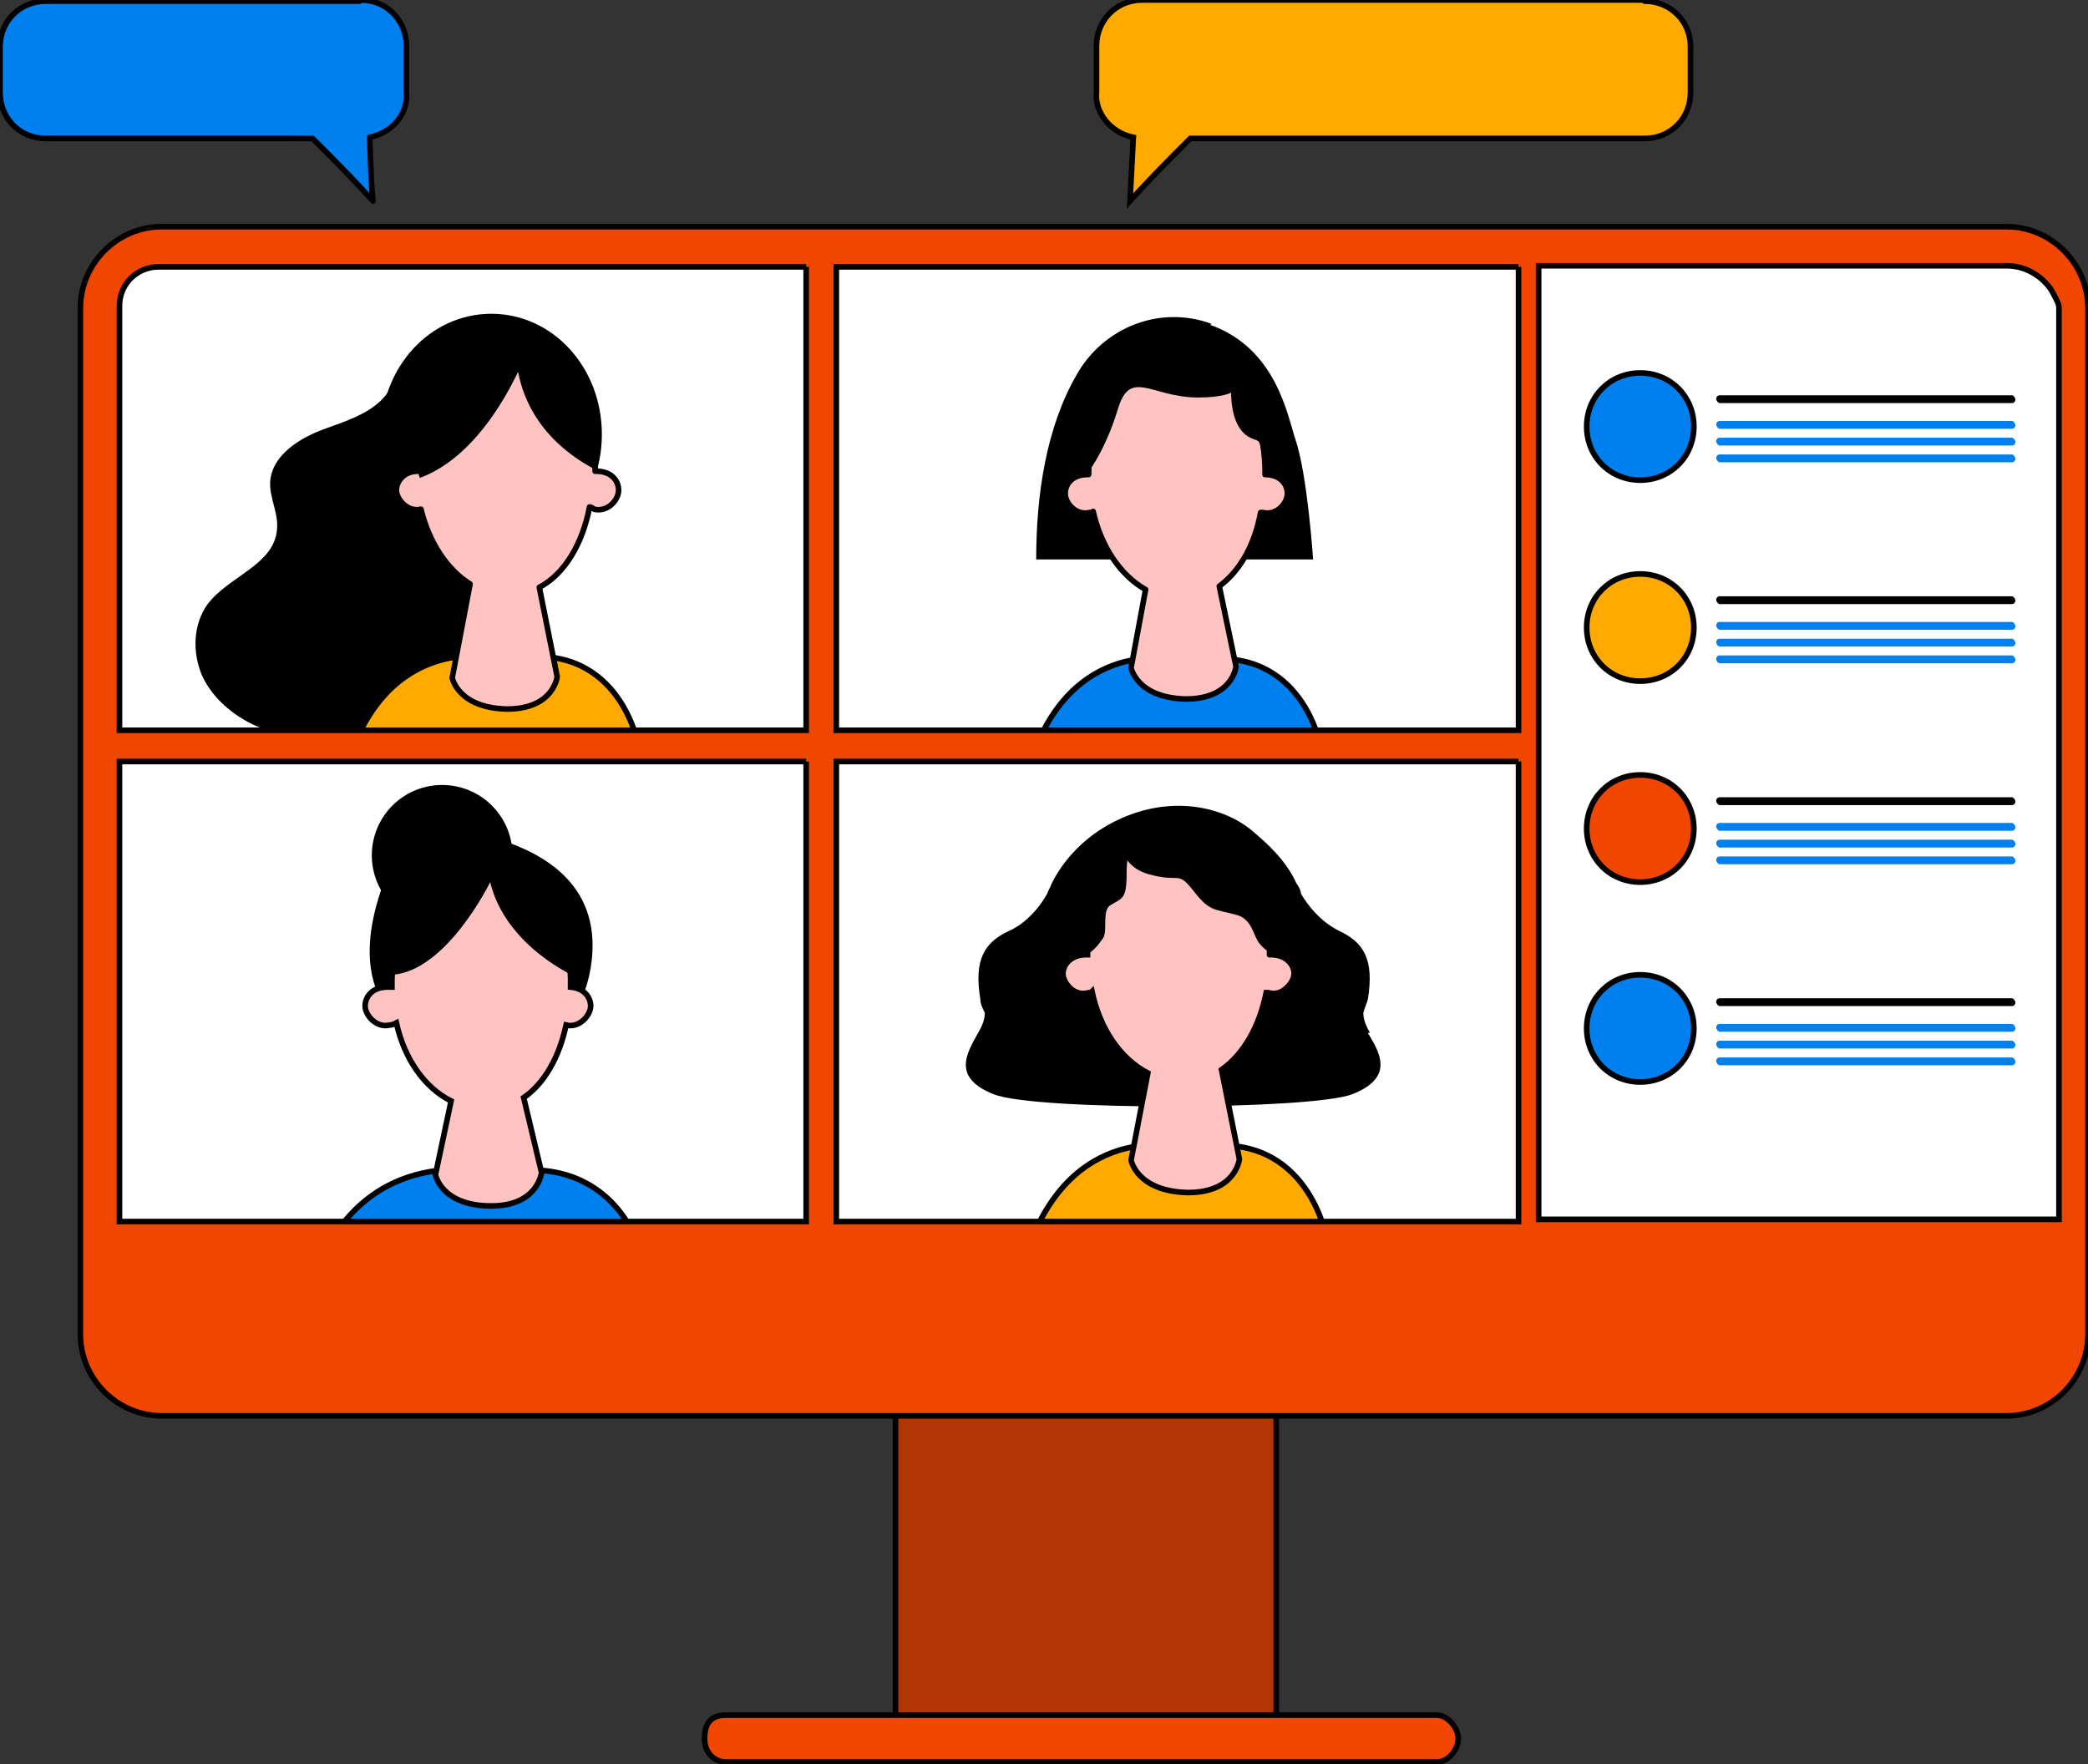
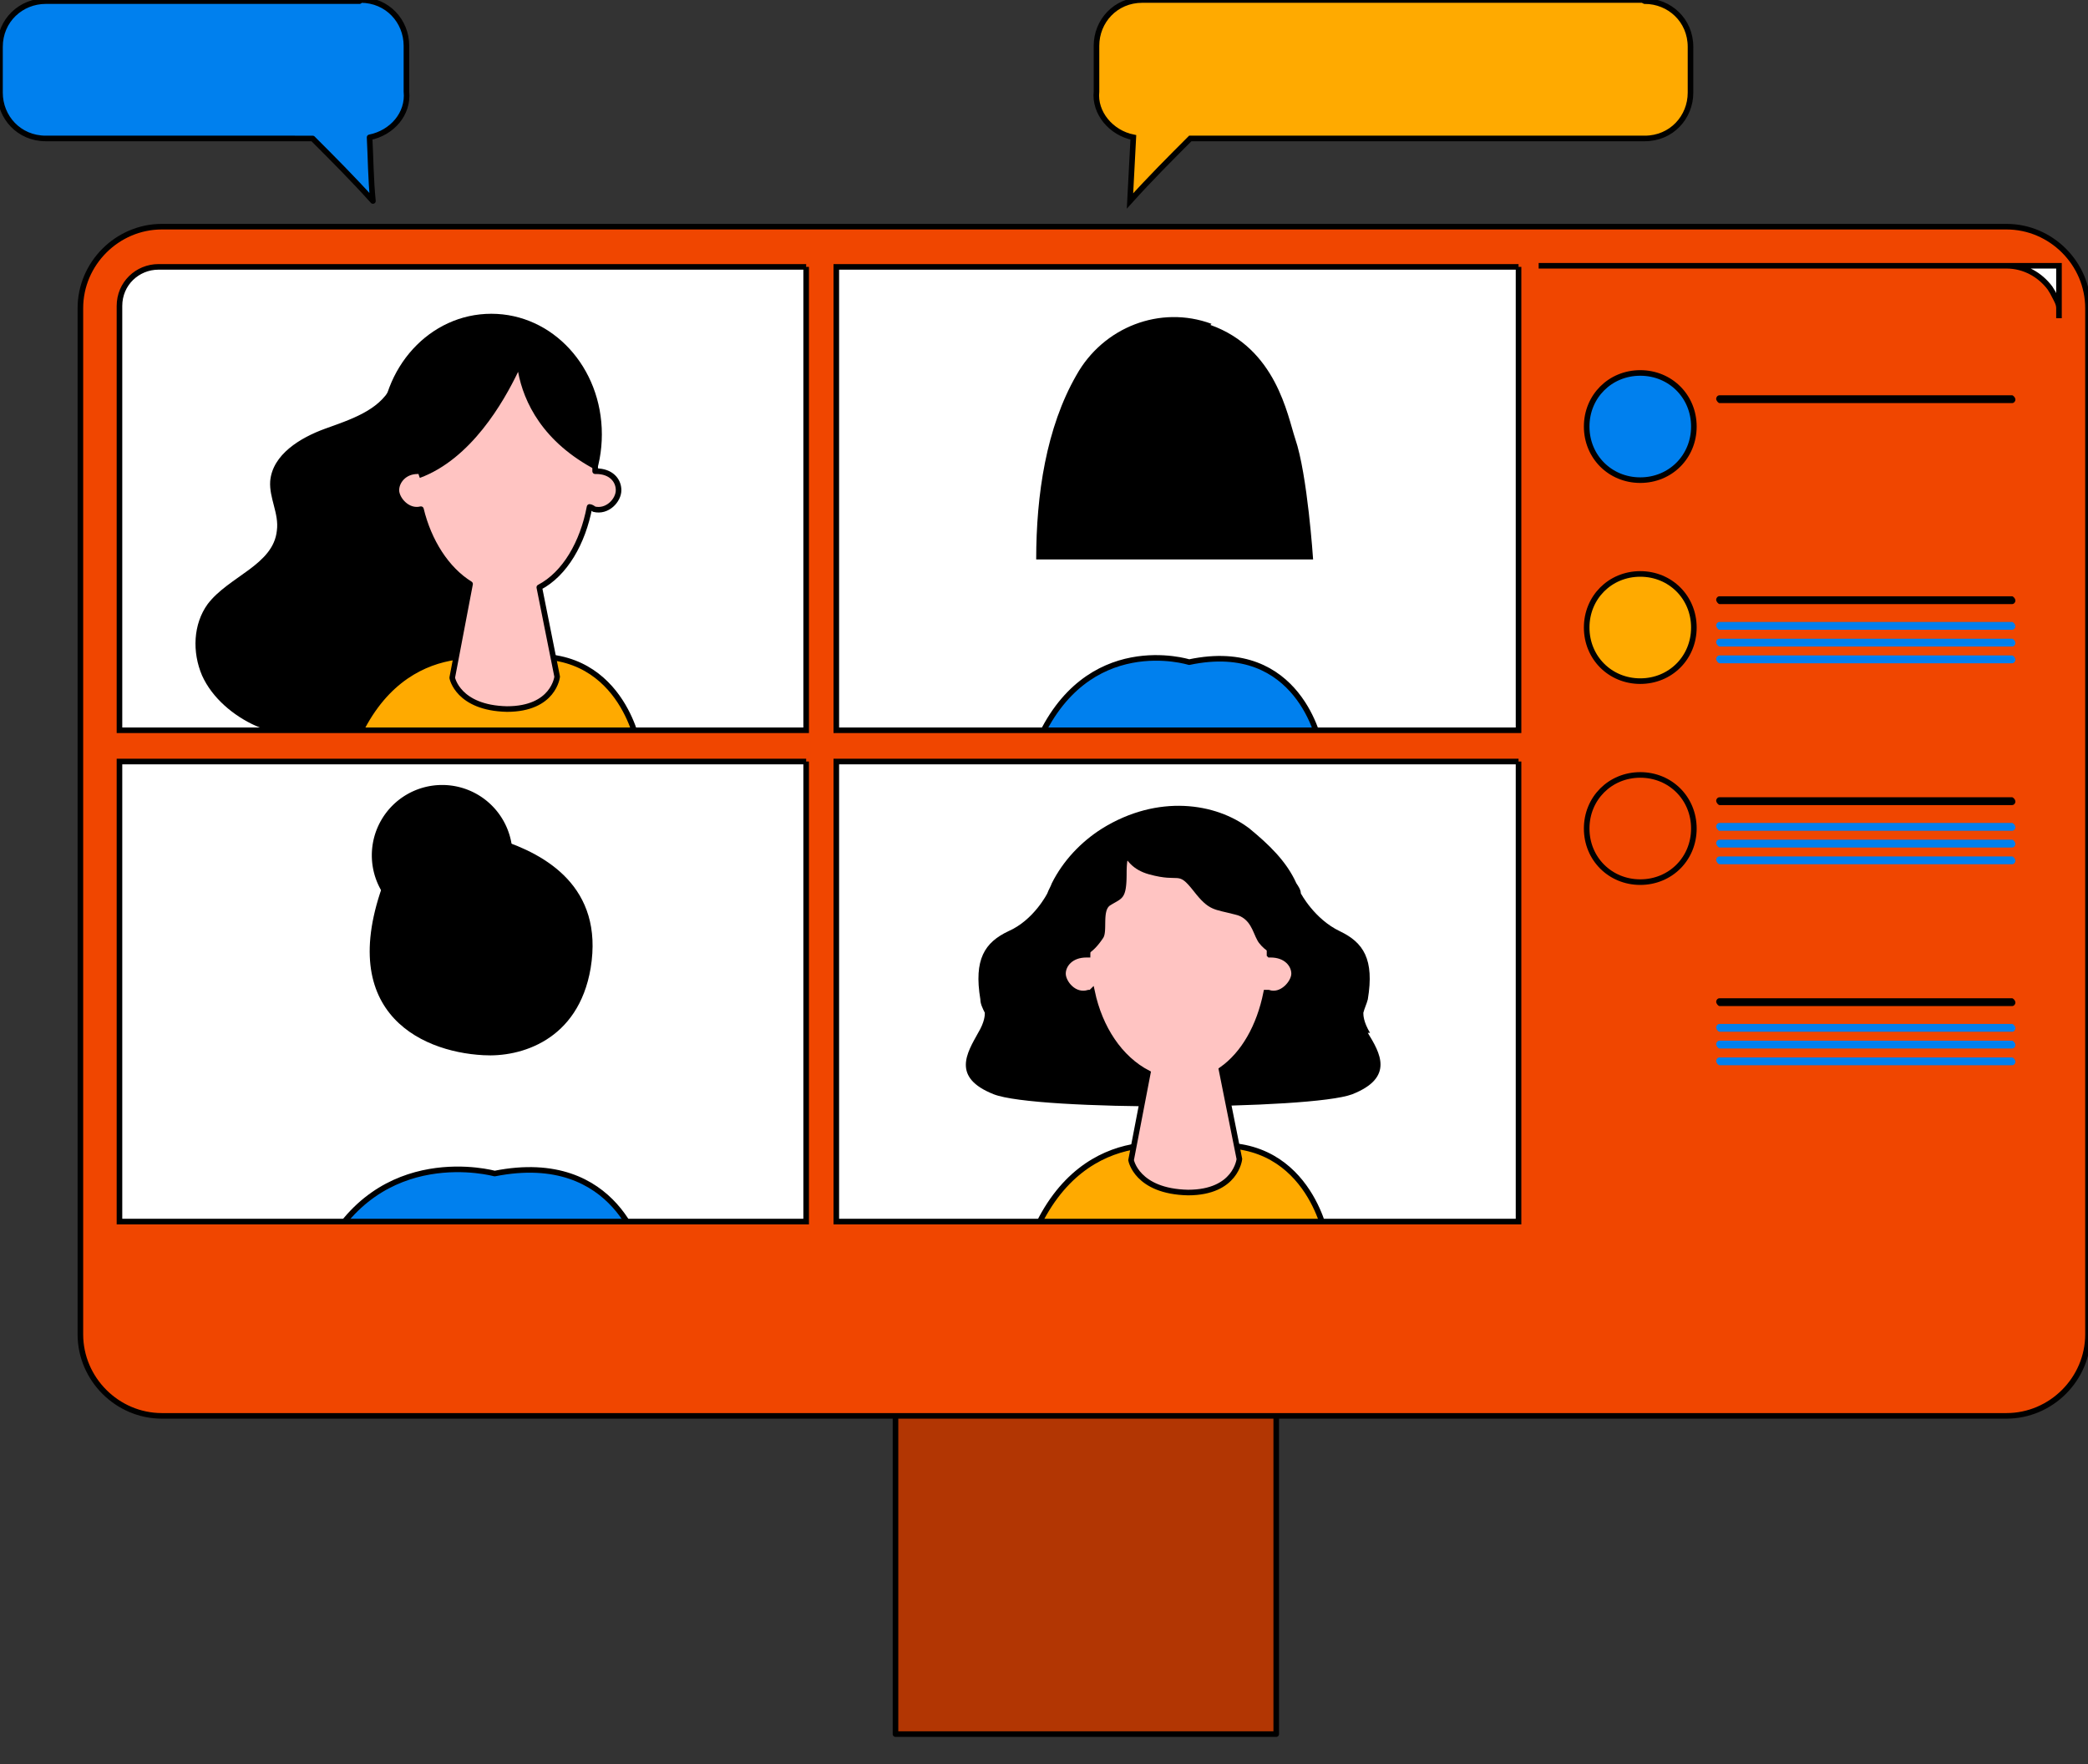
<svg xmlns="http://www.w3.org/2000/svg" width="187" height="158" fill="none">
  <rect width="100%" height="100%" fill="#333333" stroke="none" />
  <g clip-path="url(#a)">
    <path d="M136.999 114.3h-120.5c-4.6 0-8.3-3.7-8.3-8.3V29.7c0-4.6 3.7-8.3 8.3-8.3H137v92.9Z" fill="#fff" />
    <path d="M122.7 92.5c-.6-1-.6-1.6-.6-1.8.1-.4.3-.8.4-1.2.6-3.6-.4-5.1-2.5-6.1-2.3-1.1-3.5-3.4-3.5-3.4 0-.3-.2-.6-.4-.9-.9-2-2.5-3.5-4.2-4.9-3-2.3-8.2-3.1-13.2 0-1.9 1.2-3.5 2.9-4.5 4.9-.1.3-.3.6-.4.9 0 0-1.2 2.4-3.5 3.4-2.1 1-3.1 2.5-2.5 6.1 0 .4.2.8.4 1.2 0 .2 0 .8-.6 1.8-1 1.8-2.4 4 1.4 5.5s28.4 1.4 32.1 0c3.8-1.5 2.5-3.7 1.4-5.5h.2Z" fill="#000" />
    <path d="M106.702 102.9s-9.5-3-14.1 7.6h26.1s-1.9-9.8-12.1-7.6h.1Z" fill="#FA0" stroke="#000" stroke-width=".5" stroke-linecap="round" stroke-linejoin="round" />
    <path d="M113.699 85.5V85c-.2-6-3.3-10-8.2-9.9-4.9.1-8.1 4.6-8.1 10.4h-.1c-1.4 0-2.1.9-2.1 1.7 0 .8 1 2.1 2.3 1.7.1 0 .2 0 .3-.1.7 3.3 2.5 6 5 7.3l-1.5 7.8s.5 2.8 5.1 2.9c4.3 0 4.6-3 4.6-3l-1.6-8c2-1.4 3.4-3.9 4-6.9h.2c1.2.4 2.3-.9 2.3-1.7 0-.8-.7-1.7-2.1-1.7h-.1Z" fill="#FFC4C2" stroke="#000" stroke-width=".5" />
    <path d="M100.302 74.7s-.3 2.8 2.6 3.6c2.9.8 2.5-.4 4 1.5 1.4 1.8 1.8 1.6 3.7 2.1 1.4.3 1.6 1.6 2 2.3.3.6 1.5 1.6 1.7 1 .6-2.1 1.1-5.4-.8-7.3-3.2-3.2-9-6-13.1-3.1l-.1-.1Z" fill="#000" />
    <path d="M101.6 75.8s-.7 0-.7 2.4-.4 2.2-1.5 2.9c-.7.5-.2 2.3-.6 2.9-.4.6-.9 1.2-1.5 1.5 0 0-2.2-7.3 4.3-9.7Zm-62 7.1a6.3 6.3 0 1 0 0-12.6 6.3 6.3 0 0 0 0 12.6Z" fill="#000" />
    <path d="M44.298 105.1s-10.4-2.9-15.4 7.4h28.6s-2.1-9.6-13.2-7.4Z" fill="#0080EE" stroke="#000" stroke-width=".5" stroke-linecap="round" stroke-linejoin="round" />
    <path d="M44.799 75.2c4 1.3 9.3 4.2 8.1 11.5-1.1 6.5-6.3 8-9.6 7.8-5.8-.3-13.8-4.1-8.4-16.8 0 0 10-3.5 9.9-2.5Z" fill="#000" />
-     <path d="M51.1 88.3v-.7c-.2-5.9-3.2-9.8-8-9.7-4.8.1-8.1 4.6-8 10.5h-.4c-1.4 0-2 .9-2 1.7 0 .8 1 2 2.2 1.7.2 0 .4-.1.6-.2.7 3.2 2.5 5.8 4.9 7l-1.4 6.6s.5 2.8 5 2.8c4.2 0 4.5-3 4.5-3l-1.6-6.7c1.9-1.3 3.2-3.7 3.8-6.5 1.2.3 2.2-.9 2.2-1.7 0-.8-.6-1.6-1.8-1.7v-.1Z" fill="#FFC4C2" stroke="#000" stroke-width=".5" />
    <path d="M43.9 79s-3.9 8-8.8 8.3c0 0-1.8-10.2 9.1-10.2 0 0 8.3 1.5 7.4 10.4 0 0-6.3-2.7-7.7-8.5Z" fill="#000" />
    <path d="M106.498 59.3s-9.2-2.9-13.6 7.3h25.3s-1.8-9.4-11.7-7.3Z" fill="#0080EE" stroke="#000" stroke-width=".5" stroke-linecap="round" stroke-linejoin="round" />
    <path d="M108.501 29c-4.6-1.7-9.7.3-12.1 4.6-2.7 4.7-3.6 10.7-3.6 16.5h24.8s-.5-7.6-1.6-10.8c-.7-2.1-1.7-8.1-7.6-10.2l.1-.1Z" fill="#000" />
-     <path d="M113.298 42.5V42c-.1-5.8-3.1-9.7-7.9-9.6-4.7.1-7.9 4.4-7.9 10.1h-.1c-1.3 0-2 .8-2 1.7 0 .9 1 2 2.2 1.7.1 0 .2 0 .3-.1.7 3.1 2.4 5.7 4.7 7l-1.3 7s.5 2.7 4.9 2.8c4.2 0 4.5-2.9 4.5-2.9l-1.5-7.2c1.9-1.4 3.2-3.8 3.7-6.6h.2c1.2.3 2.2-.8 2.2-1.7 0-.9-.7-1.7-2-1.7Z" fill="#FFC4C2" stroke="#000" stroke-width=".5" stroke-linecap="round" stroke-linejoin="round" />
    <path d="M97.299 42.5s1.6-1.9 2.8-5.8c1.1-3.8 3-1.1 7.2-1.1s3.9-1.5 3.9-1.5-5.2-5.9-11.4-.9-2.5 9.4-2.5 9.4v-.1Z" fill="#000" />
    <path d="M110.299 34.2s-.5 4.2 1.9 5.1c.8.3.6 0 1 3.2 0 0 1.5-7.1-3-8.3h.1Zm-75.301.5c-1.1 2.1-3.7 2.9-5.9 3.7-2.2.8-4.7 2.3-4.9 4.7-.1 1.5.8 2.9.6 4.4-.3 3.1-4.3 4.1-6.2 6.6-1.3 1.8-1.4 4.3-.5 6.4.9 2 2.8 3.6 4.8 4.5 4.2 1.8 10.8 1.1 14.5-1.6 3.8-2.7 4.8-7 5.6-11.6.9-4.5.3-9.2-1-13.6-.5-1.6-1.2-3.4-2.7-4.2-1.5-.9-3.8-.3-4.1 1.4" fill="#000" />
    <path d="M34.102 38.9c0-6 4.4-10.8 9.9-10.8s9.9 4.8 9.9 10.8c0 6-4.4 10.8-9.9 10.8s-9.9-4.8-9.9-10.8Z" fill="#000" />
    <path d="M45.4 59.1s-9.2-2.9-13.6 7.4h25.3s-1.8-9.5-11.7-7.4Z" fill="#FA0" stroke="#000" stroke-width=".5" stroke-linecap="round" stroke-linejoin="round" />
    <path d="M53.6 42.2h-.3v-.5c-.1-5.8-3.2-9.7-8-9.6-4.7.1-7.9 4.4-7.9 10.1-1.2 0-1.9.9-1.9 1.7 0 .8 1 2 2.2 1.7.7 2.9 2.3 5.4 4.4 6.7l-1.6 8.4s.5 2.7 4.9 2.8c4.2 0 4.5-2.9 4.5-2.9l-1.6-8c2.3-1.2 3.9-4 4.5-7.2.1 0 .3.1.4.2 1.2.3 2.2-.8 2.2-1.7 0-.9-.7-1.7-2-1.7h.2Z" fill="#FFC4C2" stroke="#000" stroke-width=".5" stroke-linecap="round" stroke-linejoin="round" />
    <path d="M49.6 30.8c-1.7-1.4-4.9-.8-4.9-.8-2.9.3-5.5 2-6.8 4.6-2 4-.3 8.2-.3 8.2 4.6-1.7 7.5-6.8 8.8-9.5.5 2.7 2.2 6.3 7 8.8 0 0 1.4-7.2-3.7-11.3h-.1Z" fill="#000" />
    <path d="M80.2 125.4v29.9h34.099v-29.9h-34.1Z" fill="#B23603" stroke="#000" stroke-width=".5" stroke-linecap="round" stroke-linejoin="round" />
    <path d="M179.699 20.3h-165.2c-4 0-7.3 3.3-7.3 7.3v91.9c0 4 3.3 7.3 7.3 7.3h165.2c4 0 7.3-3.3 7.3-7.3V27.6c0-4-3.3-7.3-7.3-7.3Zm-43.7 47.9v41.2h-61.1V68.2H136Zm0-44.3v41.5h-61.1V23.9H136Zm-63.8 44.3v41.2H10.7V68.2h61.5Zm0-44.3v41.5H10.7v-38c0-2 1.6-3.5 3.5-3.5h58Z" fill="#F04600" stroke="#000" stroke-width=".5" />
-     <path d="M184.401 28.5v-.9c0-.4-.2-.7-.4-1.1-.1-.2-.2-.4-.4-.7-.9-1.2-2.3-2-3.9-2h-41.9v85.4h46.6V28.5Z" fill="#fff" stroke="#000" stroke-width=".5" />
+     <path d="M184.401 28.5v-.9c0-.4-.2-.7-.4-1.1-.1-.2-.2-.4-.4-.7-.9-1.2-2.3-2-3.9-2h-41.9h46.6V28.5Z" fill="#fff" stroke="#000" stroke-width=".5" />
    <path d="M146.902 33.4c-2.7 0-4.8 2.1-4.8 4.8 0 2.7 2.1 4.8 4.8 4.8 2.7 0 4.8-2.1 4.8-4.8 0-2.7-2.1-4.8-4.8-4.8Z" fill="#0080EE" stroke="#000" stroke-width=".5" />
    <path d="M180.199 35.4h-26.2c-.2 0-.3.2-.3.3 0 .2.2.4.3.4h26.2c.2 0 .3-.2.3-.3 0-.2-.2-.4-.3-.4Z" fill="#000" />
-     <path d="M180.199 37.7h-26.2c-.2 0-.3.2-.3.3 0 .2.2.4.3.4h26.2c.2 0 .3-.2.3-.3 0-.2-.2-.4-.3-.4Zm0 1.5h-26.2c-.2 0-.3.2-.3.3 0 .2.2.4.3.4h26.2c.2 0 .3-.2.3-.3 0-.2-.2-.4-.3-.4Zm0 1.5h-26.2c-.2 0-.3.2-.3.3 0 .2.2.4.3.4h26.2c.2 0 .3-.2.3-.3 0-.2-.2-.4-.3-.4Z" fill="#0080EE" />
    <path d="M146.902 51.4c-2.7 0-4.8 2.1-4.8 4.8 0 2.7 2.1 4.8 4.8 4.8 2.7 0 4.8-2.1 4.8-4.8 0-2.7-2.1-4.8-4.8-4.8Z" fill="#FA0" stroke="#000" stroke-width=".5" />
    <path d="M180.199 53.4h-26.2c-.2 0-.3.2-.3.3 0 .2.2.4.3.4h26.2c.2 0 .3-.2.3-.3 0-.2-.2-.4-.3-.4Z" fill="#000" />
    <path d="M180.199 55.7h-26.2c-.2 0-.3.2-.3.3 0 .2.2.4.3.4h26.2c.2 0 .3-.2.3-.3 0-.2-.2-.4-.3-.4Zm0 1.5h-26.2c-.2 0-.3.2-.3.3 0 .2.2.4.3.4h26.2c.2 0 .3-.2.3-.3 0-.2-.2-.4-.3-.4Zm0 1.5h-26.2c-.2 0-.3.2-.3.3 0 .2.2.4.3.4h26.2c.2 0 .3-.2.3-.3 0-.2-.2-.4-.3-.4Z" fill="#0080EE" />
    <path d="M146.902 69.4c-2.7 0-4.8 2.1-4.8 4.8 0 2.7 2.1 4.8 4.8 4.8 2.7 0 4.8-2.1 4.8-4.8 0-2.7-2.1-4.8-4.8-4.8Z" fill="#F04600" stroke="#000" stroke-width=".5" />
    <path d="M180.199 71.4h-26.2c-.2 0-.3.2-.3.3 0 .2.2.4.3.4h26.2c.2 0 .3-.2.3-.3 0-.2-.2-.4-.3-.4Z" fill="#000" />
    <path d="M180.199 73.7h-26.2c-.2 0-.3.2-.3.3 0 .2.2.4.3.4h26.2c.2 0 .3-.2.3-.3 0-.2-.2-.4-.3-.4Zm0 1.5h-26.2c-.2 0-.3.2-.3.3 0 .2.2.4.3.4h26.2c.2 0 .3-.2.3-.3 0-.2-.2-.4-.3-.4Zm0 1.5h-26.2c-.2 0-.3.2-.3.3 0 .2.2.4.3.4h26.2c.2 0 .3-.2.3-.3 0-.2-.2-.4-.3-.4Z" fill="#0080EE" />
-     <path d="M146.902 87.3c-2.7 0-4.8 2.1-4.8 4.8 0 2.7 2.1 4.8 4.8 4.8 2.7 0 4.8-2.1 4.8-4.8 0-2.7-2.1-4.8-4.8-4.8Z" fill="#0080EE" stroke="#000" stroke-width=".5" />
    <path d="M180.199 89.4h-26.2c-.2 0-.3.2-.3.3 0 .2.2.4.3.4h26.2c.2 0 .3-.2.3-.3 0-.2-.2-.4-.3-.4Z" fill="#000" />
    <path d="M180.199 91.7h-26.2c-.2 0-.3.2-.3.3 0 .2.2.4.3.4h26.2c.2 0 .3-.2.3-.3 0-.2-.2-.4-.3-.4Zm0 1.5h-26.2c-.2 0-.3.2-.3.3 0 .2.2.4.3.4h26.2c.2 0 .3-.2.3-.3 0-.2-.2-.4-.3-.4Zm0 1.5h-26.2c-.2 0-.3.2-.3.3 0 .2.2.4.3.4h26.2c.2 0 .3-.2.3-.3 0-.2-.2-.4-.3-.4Z" fill="#0080EE" />
-     <path d="M128.702 157.8h-63.7c-.9 0-1.9-.7-1.9-2.1 0-1.4.6-2.1 1.9-2.1h63.7c.9 0 1.9 1.1 1.9 2.1s-.9 2.1-1.9 2.1Z" fill="#F04600" stroke="#000" stroke-width=".5" stroke-linecap="round" stroke-linejoin="round" />
    <path d="M32.2.1H4.1C1.9.1 0 1.8 0 4.2v4.1c0 2.2 1.7 4.1 4.1 4.1H28c1.8 1.8 3.6 3.6 5.4 5.6-.2-2-.2-3.8-.3-5.7 2-.4 3.5-2.1 3.3-4.1V4.1c0-2.2-1.7-4.1-4.1-4.1l-.1.1Z" fill="#0080EE" stroke="#000" stroke-width=".5" stroke-linecap="round" stroke-linejoin="round" />
    <path d="M147.102 0h-44.801c-2.4 0-4.1 1.9-4.1 4.1v4.1c-.2 1.9 1.3 3.7 3.3 4.1-.1 1.9-.2 3.7-.3 5.7 1.8-2 3.6-3.8 5.4-5.6h40.7c2.4 0 4.1-1.9 4.1-4.1V4.2c0-2.4-1.9-4.1-4.1-4.1l-.199-.1Z" fill="#FA0" stroke="#000" stroke-width=".5" />
  </g>
  <defs>
    <clipPath id="a">
      <path fill="#fff" d="M0 0h187v158H0z" />
    </clipPath>
  </defs>
</svg>